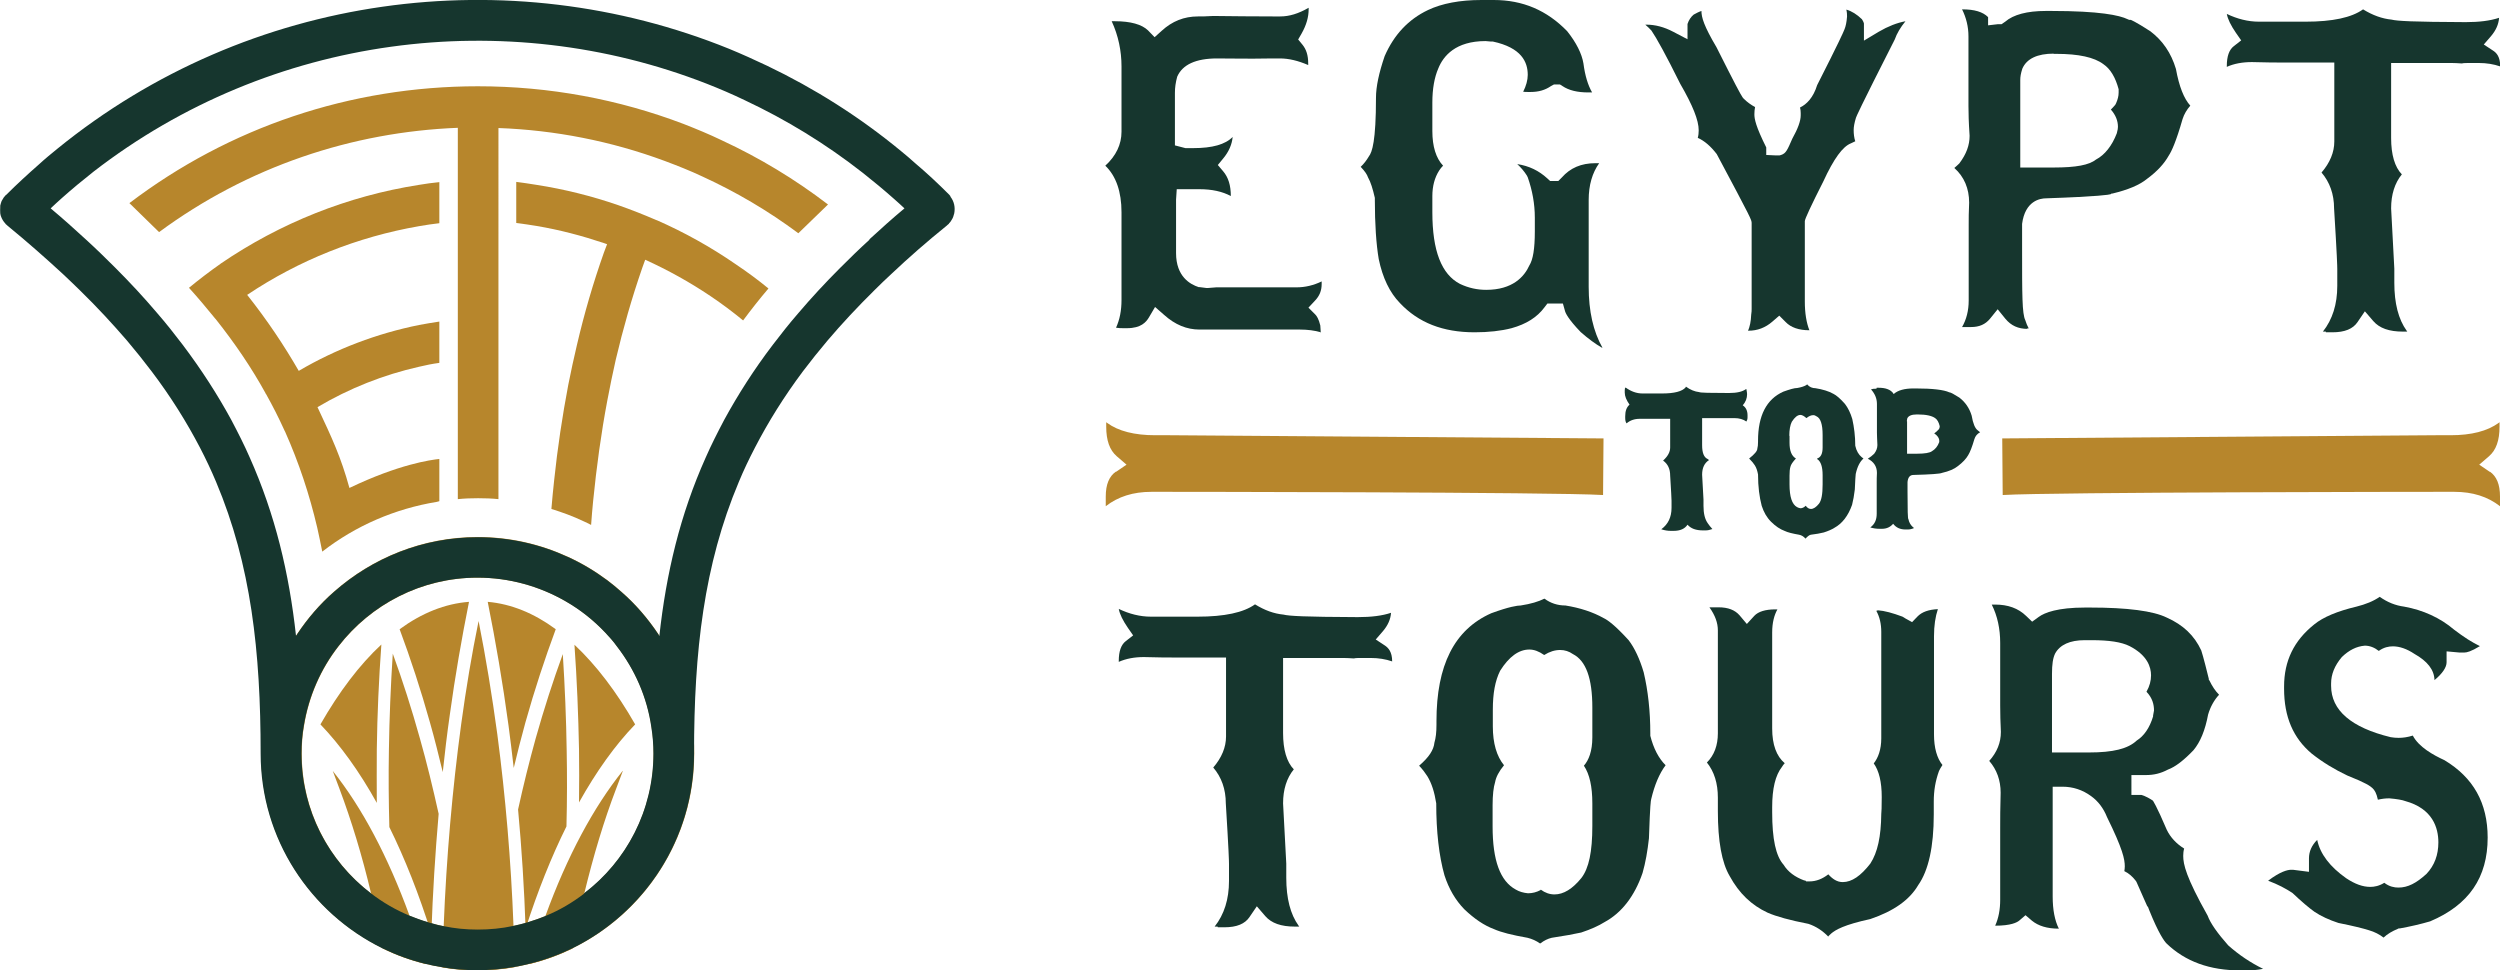
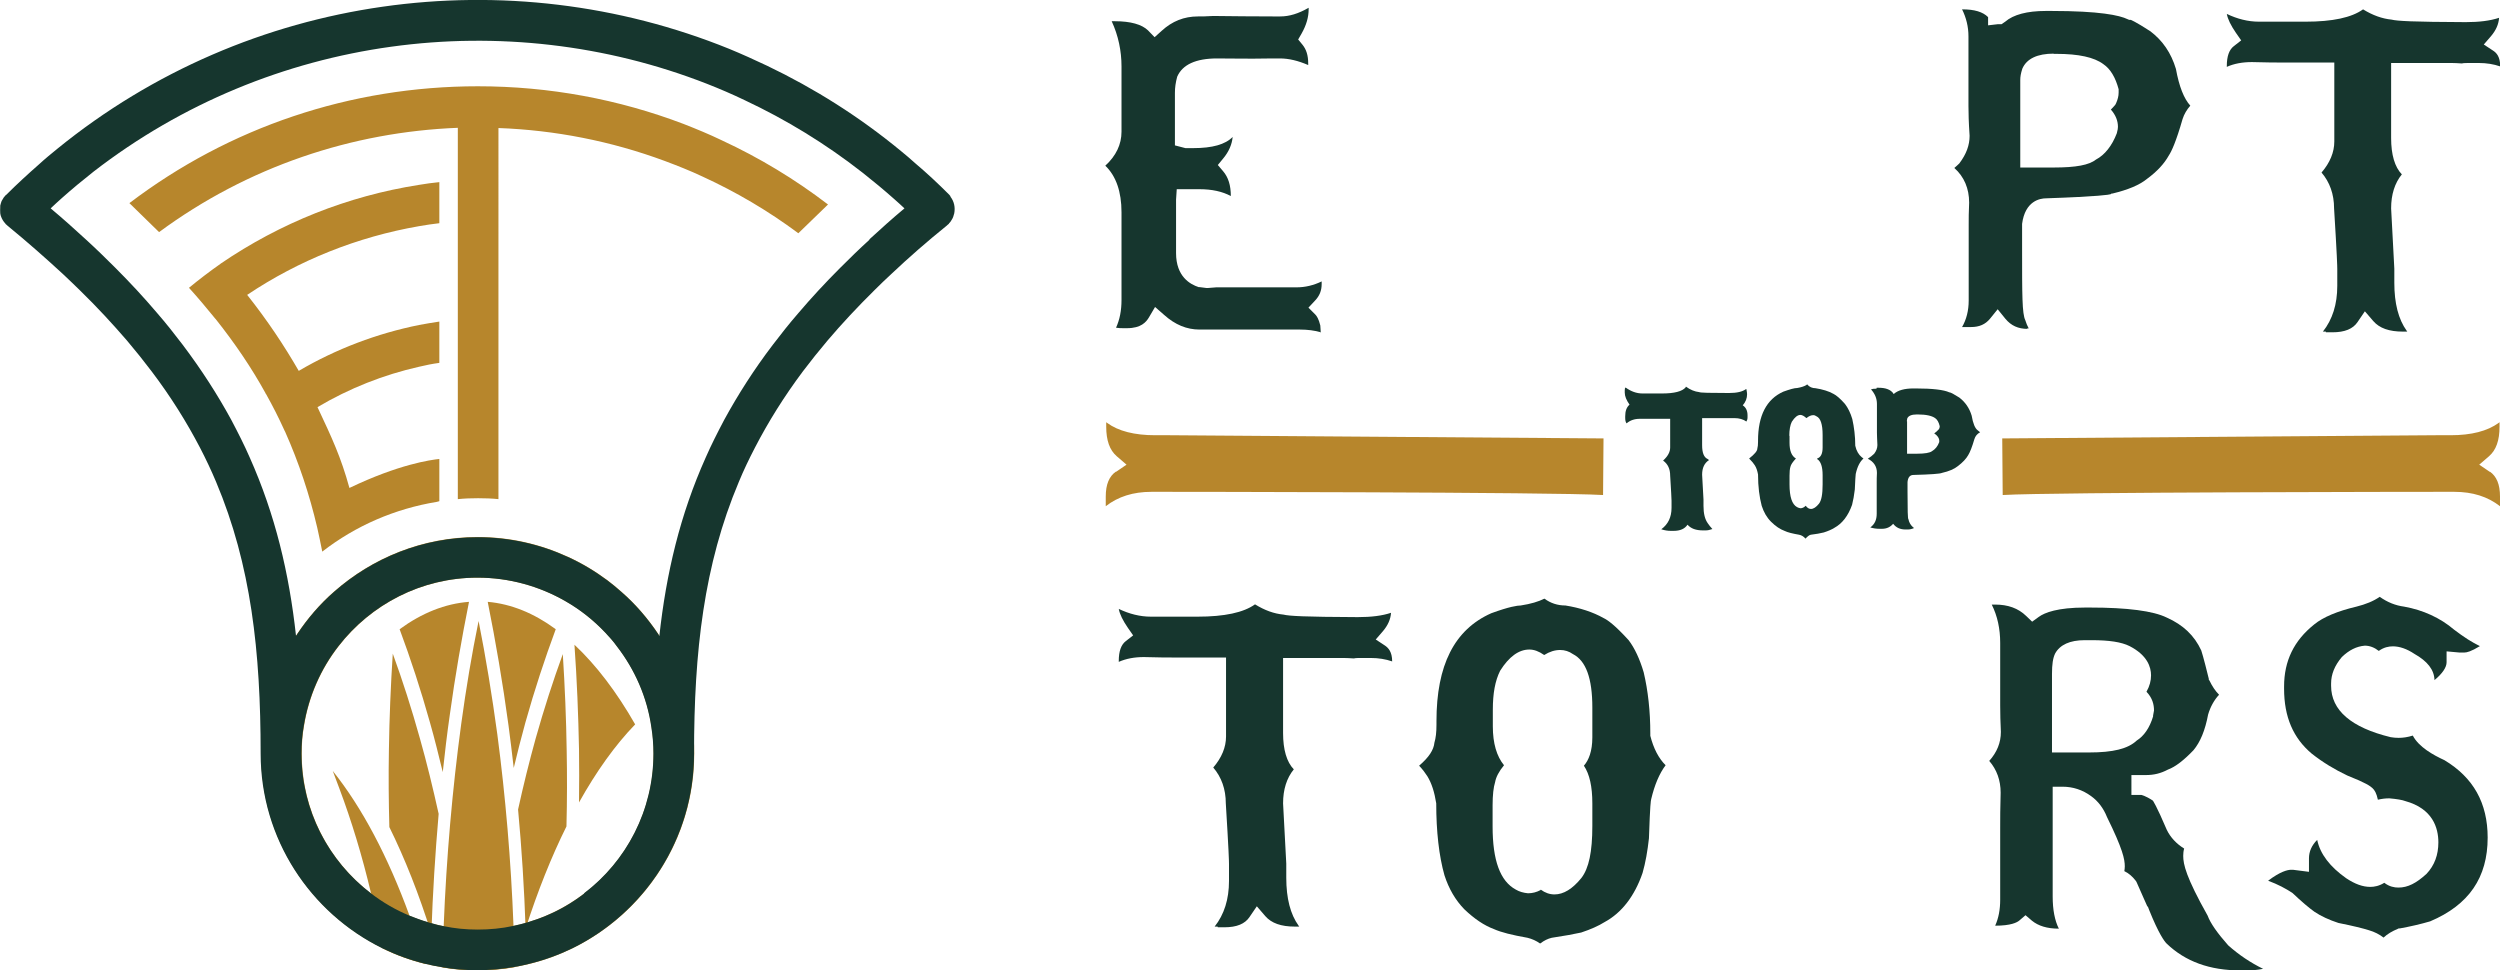
<svg xmlns="http://www.w3.org/2000/svg" id="Layer_2" data-name="Layer 2" viewBox="0 0 109.54 42.52">
  <defs>
    <style>
      .cls-1 {
        fill: #b7862c;
      }

      .cls-2 {
        fill: #16362e;
      }
    </style>
  </defs>
  <g id="Layer_1-2" data-name="Layer 1">
    <g>
      <g>
        <g>
          <path class="cls-1" d="M22.7,35.47c.16,1.72.27,3.46.33,5.22.53-1.65,1.13-3.15,1.79-4.48.03-1.16.03-2.27.01-3.32-.02-1.39-.08-2.81-.17-4.23-.43,1.18-.83,2.42-1.19,3.7-.28,1.01-.54,2.06-.77,3.11Z" />
          <path class="cls-1" d="M22.55,42.38c-.52.09-1.06.14-1.61.14s-1.04-.04-1.55-.13c.01-.6.03-1.21.05-1.8.12-3.02.38-6,.77-8.88.21-1.53.46-3.04.76-4.5.32,1.61.59,3.27.82,4.96.36,2.73.6,5.54.71,8.41.02.6.04,1.21.05,1.81Z" />
          <path class="cls-1" d="M22.51,33.65c.16-.67.33-1.34.51-1.99.4-1.43.85-2.79,1.33-4.09-.95-.7-1.95-1.11-2.98-1.2.35,1.75.66,3.56.91,5.41.08.62.16,1.24.23,1.87Z" />
-           <path class="cls-1" d="M27.29,33.78l-.29.77c-.54,1.41-1,2.95-1.4,4.6-.19.78-.36,1.58-.51,2.41-.6.29-1.23.52-1.89.68.22-.73.45-1.44.7-2.11.95-2.61,2.1-4.75,3.38-6.35Z" />
+           <path class="cls-1" d="M27.29,33.78l-.29.77Z" />
          <path class="cls-1" d="M25.37,35.16c.76-1.36,1.58-2.51,2.46-3.42-.81-1.42-1.71-2.6-2.66-3.49.11,1.54.17,3.08.2,4.58.01.75.01,1.53,0,2.32Z" />
-           <path class="cls-1" d="M16.51,32.83c.02-1.53.09-3.07.2-4.59-.96.89-1.85,2.07-2.67,3.5.88.92,1.71,2.07,2.47,3.44,0-.78-.01-1.57,0-2.36Z" />
          <path class="cls-1" d="M18.9,40.91c.06-1.77.17-3.52.32-5.25-.25-1.13-.52-2.24-.82-3.3-.36-1.29-.76-2.54-1.19-3.72-.09,1.4-.15,2.82-.17,4.24-.02,1.13-.01,2.25.02,3.36.68,1.38,1.3,2.94,1.84,4.67Z" />
          <path class="cls-1" d="M18.65,42.24c-.66-.16-1.29-.39-1.88-.68-.15-.82-.32-1.63-.51-2.41-.39-1.65-.86-3.19-1.39-4.6l-.29-.77c1.28,1.6,2.42,3.75,3.37,6.36.25.67.48,1.38.7,2.11Z" />
          <path class="cls-1" d="M19.4,33.83c.09-.84.19-1.69.31-2.52.23-1.68.52-3.34.84-4.94-1.05.08-2.07.49-3.04,1.2.48,1.29.93,2.66,1.33,4.09.2.7.38,1.43.56,2.17Z" />
        </g>
        <path class="cls-1" d="M28.89,27.86s-.03-.04-.04-.07c-.46-.69-1-1.32-1.62-1.86-.2-.18-.41-.35-.62-.51-.54-.4-1.12-.75-1.74-1.03-1.2-.55-2.53-.86-3.94-.86-2.41,0-4.61.91-6.29,2.39-.62.54-1.16,1.17-1.62,1.86-.01.02-.03.05-.05.07-.97,1.49-1.53,3.26-1.53,5.17,0,5.23,4.26,9.49,9.49,9.49s9.49-4.26,9.49-9.49c0-1.91-.56-3.68-1.53-5.17ZM20.93,40.73c-4.25,0-7.71-3.46-7.71-7.71,0-.41.03-.82.1-1.21.21-1.3.74-2.5,1.52-3.5,1.41-1.82,3.62-3,6.09-3,1.4,0,2.72.38,3.85,1.03.65.37,1.24.84,1.75,1.38.18.19.35.38.5.59.79,1.02,1.33,2.23,1.52,3.56.06.38.09.76.09,1.15,0,4.25-3.46,7.71-7.71,7.71Z" />
        <path class="cls-2" d="M41.66,8.61s-.05-.05-.07-.08c-.48-.48-.97-.94-1.48-1.37h0c-.21-.19-.42-.37-.63-.54-1.83-1.51-3.8-2.75-5.87-3.74-.55-.26-1.1-.51-1.66-.74C22.28-1.78,10.92-.32,2.51,6.52c-.27.22-.54.44-.8.68-.49.43-.97.87-1.44,1.34,0,0,0,0-.01,0-.02.02-.04.04-.06.07-.03.03-.05.06-.07.1-.02.03-.04.07-.06.1-.01.03-.02.06-.03.09-.01.04-.02.07-.03.11,0,.02,0,.04,0,.06-.01.09,0,.17,0,.26,0,.04.01.07.02.1,0,.01,0,.03.01.04.04.12.11.24.2.33,0,0,0,0,0,.01.02.02.04.04.07.06,0,0,.01.01.02.02.88.72,1.68,1.43,2.43,2.12h0c.26.24.5.48.74.71.76.74,1.44,1.48,2.07,2.21.38.45.74.9,1.08,1.35.84,1.11,1.53,2.22,2.11,3.33.26.5.5,1.01.71,1.51,1.53,3.63,1.95,7.43,1.95,11.9,0,3.74,2.18,6.98,5.33,8.53.6.29,1.22.52,1.88.68.24.06.49.11.74.15.5.09,1.02.13,1.55.13s1.09-.05,1.61-.14c.22-.04.44-.08.66-.14.66-.16,1.29-.39,1.89-.68,3.15-1.55,5.33-4.79,5.33-8.53,0-4.47.43-8.27,1.96-11.9.21-.51.45-1.01.71-1.51.58-1.12,1.27-2.23,2.1-3.34.34-.45.7-.9,1.08-1.35.62-.73,1.31-1.47,2.06-2.21.24-.24.49-.48.74-.71.74-.7,1.55-1.41,2.43-2.12,0,0,.01-.01.02-.02.02-.02.04-.04.07-.06,0,0,0,0,0-.01.05-.05.09-.1.12-.16.01-.02.03-.05.04-.07.02-.04.03-.07.04-.11.01-.03.02-.07.03-.1.05-.26,0-.53-.18-.75ZM25.6,39.15c-.52.4-1.08.73-1.69.98-.26.11-.52.2-.79.28-.03,0-.07.02-.1.03-.17.05-.35.09-.53.13-.5.11-1.03.16-1.56.16s-1.01-.05-1.49-.15c-.18-.03-.35-.07-.53-.13-.06-.01-.12-.03-.18-.05-.27-.08-.53-.18-.79-.28-.6-.25-1.17-.58-1.69-.98-1.85-1.41-3.04-3.63-3.04-6.12,0-.41.03-.82.1-1.21.21-1.3.74-2.5,1.52-3.5,1.41-1.82,3.62-3,6.09-3,1.4,0,2.72.38,3.85,1.03.65.37,1.24.84,1.75,1.38.18.19.35.38.5.59.79,1.02,1.33,2.23,1.52,3.56.06.38.09.76.09,1.15,0,2.49-1.19,4.72-3.04,6.12ZM38.1,10.5c-.45.41-.88.83-1.29,1.24-.66.66-1.27,1.32-1.83,1.98-.4.46-.77.93-1.12,1.39-.83,1.09-1.53,2.19-2.13,3.29-.29.55-.57,1.1-.81,1.65-1.12,2.5-1.73,5.07-2.03,7.82-.01-.02-.03-.04-.04-.07-.46-.69-1-1.32-1.62-1.86-.2-.18-.41-.35-.62-.51-.54-.4-1.12-.75-1.74-1.03-1.2-.55-2.53-.86-3.94-.86-2.41,0-4.61.91-6.29,2.39-.62.54-1.16,1.17-1.62,1.86-.01.02-.03.05-.05.07-.3-2.74-.91-5.31-2.03-7.82-.24-.55-.52-1.1-.81-1.65-.6-1.1-1.3-2.19-2.13-3.29-.35-.46-.72-.93-1.12-1.39-.56-.66-1.17-1.32-1.83-1.98-.41-.41-.84-.83-1.29-1.24-.49-.45-1-.91-1.54-1.36.16-.15.32-.3.49-.45.45-.4.92-.79,1.39-1.16C11.87,1.51,22.14.22,30.97,3.67c.56.22,1.12.46,1.66.72,1.81.85,3.55,1.91,5.17,3.18.47.37.94.76,1.39,1.16.15.13.29.26.44.4-.54.45-1.05.91-1.54,1.36Z" />
        <g>
          <path class="cls-1" d="M31.61,6.14c-.54-.26-1.1-.49-1.66-.71-2.84-1.08-5.88-1.65-9.01-1.65-5.59,0-10.9,1.8-15.27,5.12l1.3,1.27c3.89-2.87,8.46-4.39,13.09-4.57v16.27c.29-.03.59-.04.89-.04s.6.01.89.04V5.61c2.47.09,4.93.57,7.28,1.44.56.21,1.12.43,1.67.69,1.46.67,2.86,1.49,4.19,2.48l1.3-1.26c-1.45-1.11-3.01-2.05-4.65-2.81Z" />
-           <path class="cls-1" d="M28.77,9.65c-.55-.24-1.11-.46-1.68-.66-1.16-.4-2.36-.7-3.58-.89-.29-.05-.59-.09-.89-.13v1.8c.3.04.6.08.89.13,1.01.17,1.99.43,2.95.75.05.02.09.03.14.05-.04.12-.1.25-.14.37-.47,1.33-.86,2.67-1.18,4.04-.14.58-.26,1.16-.38,1.75h0c-.26,1.37-.47,2.76-.62,4.19-.04.41-.09.83-.12,1.25.48.15.95.32,1.41.54.11.05.22.1.33.16.02-.36.06-.71.09-1.06.15-1.5.35-2.96.62-4.39.11-.6.24-1.2.37-1.79.32-1.36.7-2.69,1.16-4.02.04-.12.09-.24.13-.36.99.45,1.95.98,2.87,1.6.49.33.96.68,1.42,1.06.35-.47.71-.93,1.11-1.4-.46-.38-.94-.73-1.43-1.06-1.1-.76-2.27-1.41-3.48-1.94Z" />
          <path class="cls-1" d="M9.66,11.56c-.47.33-.93.68-1.38,1.05.41.45.79.91,1.15,1.35,0,0,.01.01.02.02.85,1.07,1.58,2.15,2.18,3.24,0,.02.02.04.03.05.29.52.55,1.03.79,1.56.01.03.03.06.04.08.61,1.37,1.07,2.76,1.41,4.21.08.35.15.7.22,1.05,1.47-1.14,3.19-1.88,5.02-2.18.04-.01.07-.02.11-.03v-1.85c-.38.04-1.77.23-3.94,1.27-.37-1.35-.77-2.2-1.38-3.5,0-.01-.01-.02-.02-.04,1.4-.83,2.9-1.42,4.45-1.77.29-.07.59-.13.89-.17v-1.81c-.3.04-.6.1-.89.15-1.83.37-3.62,1.04-5.27,2.01-.64-1.11-1.38-2.22-2.26-3.33,0,0,0,0,0,0,2.27-1.52,4.83-2.54,7.53-3.01.3-.05.6-.1.89-.13v-1.8c-.3.03-.6.07-.89.12-3.13.49-6.08,1.67-8.69,3.45Z" />
        </g>
      </g>
      <g>
        <g>
          <path class="cls-2" d="M57.88,14.56c-.28-.08-.59-.12-.92-.12h-4.4c-.56,0-1.07-.21-1.55-.64l-.4-.35-.27.46c-.12.2-.34.47-.96.47h-.14c-.11,0-.22,0-.34-.02.16-.35.24-.75.24-1.21v-3.85c0-.9-.24-1.59-.71-2.04.47-.43.71-.93.71-1.49v-2.86c0-.68-.14-1.35-.43-1.98h.14c.69,0,1.18.14,1.45.4l.29.3.31-.28c.46-.42.98-.63,1.59-.63.15,0,.37,0,.67-.02.89.01,1.77.02,2.6.02h.34c.39,0,.79-.12,1.24-.38v.06c0,.35-.1.7-.31,1.07l-.15.26.19.23c.17.21.25.47.25.82,0,.02,0,.04,0,.07-.44-.19-.85-.29-1.24-.29-.17,0-.56,0-1.18.01-.81,0-1.34-.01-1.57-.01-.93,0-1.52.27-1.75.8-.07.26-.1.48-.1.71v2.3l.46.12h.34c.84,0,1.41-.16,1.73-.49-.03.32-.16.64-.42.95l-.23.28.23.27c.23.27.34.62.34,1.09-.37-.2-.83-.3-1.37-.3h-1l-.03.46v2.34c0,1.03.62,1.37.99,1.49h.04s.31.04.31.04h.04c.2-.02.33-.03.38-.03h3.52c.38,0,.75-.09,1.1-.26v.11c0,.29-.09.52-.29.73l-.29.31.3.3c.06.06.15.19.22.48,0,.08.02.2.02.33Z" />
-           <path class="cls-2" d="M70.2,15.24c-.3-.17-.61-.4-.94-.69-.55-.57-.67-.84-.69-.93l-.09-.32h-.68l-.13.17c-.32.43-.79.73-1.44.91-.46.12-1.01.18-1.62.18-1.39,0-2.46-.42-3.27-1.28-.45-.46-.76-1.11-.93-1.93-.11-.65-.17-1.53-.17-2.59v-.09c-.09-.39-.18-.69-.3-.9-.04-.12-.13-.26-.32-.46.14-.13.26-.29.36-.46.14-.18.31-.66.31-2.57,0-.48.13-1.09.38-1.82.41-.94,1.04-1.61,1.9-2.02C63.18.15,63.97,0,64.91,0h.54C66.72,0,67.78.45,68.67,1.37c.39.49.64.98.71,1.41.07.54.2.96.38,1.27h-.17c-.47,0-.85-.09-1.13-.28l-.11-.07h-.26l-.13.07c-.26.18-.55.26-.89.26h-.12c-.08,0-.15,0-.21-.01.13-.26.2-.51.2-.74,0-.56-.27-1.19-1.53-1.46h-.04s-.05,0-.05,0c-.02,0-.23-.02-.23-.02-1.31,0-1.85.65-2.07,1.2-.17.39-.26.9-.26,1.49v1.25c0,.68.16,1.19.47,1.52-.06.06-.12.13-.17.21-.2.31-.3.69-.3,1.12v.71c0,1.69.4,2.72,1.21,3.14.38.18.76.26,1.15.26,1.16,0,1.67-.58,1.89-1.07.16-.25.24-.73.24-1.49v-.6c0-.61-.11-1.2-.31-1.77l-.02-.04-.02-.04c-.12-.19-.26-.35-.42-.5.52.08.95.29,1.32.63l.12.11h.36l.15-.15c.37-.42.85-.63,1.48-.63.05,0,.11,0,.16,0-.3.42-.46.96-.46,1.61v3.81c0,1.06.2,1.95.6,2.66Z" />
-           <path class="cls-2" d="M76.59,14.5c.08-.19.13-.42.14-.71.02-.11.02-.2.02-.26v-3.75c0-.15,0-.16-1.53-3.03-.27-.35-.54-.58-.83-.71.03-.11.04-.22.04-.33,0-.44-.26-1.09-.81-2.04-.62-1.25-1.04-2.01-1.26-2.33-.09-.1-.18-.18-.27-.26h.05c.38,0,.77.1,1.17.31l.63.33v-.67c.06-.18.15-.31.27-.41.11-.06.22-.12.34-.16,0,.28.11.66.66,1.59.83,1.65,1.04,2.04,1.14,2.19l.03.04.03.03c.15.15.32.27.49.36-.02.1-.03.21-.03.32,0,.2.06.53.52,1.45v.33l.43.02h.15l.07-.02c.22-.07.28-.23.49-.71.25-.45.37-.78.37-1.03v-.1c0-.08-.01-.16-.03-.24.29-.14.58-.43.75-.98.97-1.91,1.15-2.32,1.2-2.45.05-.12.09-.3.11-.55,0-.08,0-.17-.03-.31.24.07.46.21.68.42.08.12.09.19.09.19v.75l.65-.39c.41-.24.8-.39,1.17-.46-.22.27-.38.54-.47.8-1.59,3.13-1.67,3.35-1.7,3.43-.07.23-.1.4-.1.54,0,.17.02.34.07.49-.07.03-.13.06-.19.09-.36.14-.75.67-1.21,1.67q-.81,1.6-.81,1.74v3.52c0,.51.07.93.2,1.26-.46,0-.81-.12-1.04-.36l-.28-.28-.3.26c-.31.27-.66.4-1.05.4Z" />
          <path class="cls-2" d="M88.84,14.41c-.41,0-.72-.14-.97-.44l-.34-.42-.34.42c-.2.24-.46.36-.83.36,0,0-.35,0-.39,0,.19-.33.29-.72.29-1.16v-3.34c0-.23,0-.55.02-.95,0-.62-.22-1.14-.65-1.52.08-.07.15-.13.22-.2.31-.41.45-.8.45-1.21-.04-.58-.05-1-.05-1.3V1.59c0-.42-.1-.82-.28-1.18h.02c.52,0,.89.11,1.12.34v.36l.43-.05h.16l.16-.11c.36-.31.96-.47,1.78-.47h.24c2.12,0,2.99.19,3.34.36l.07.03h.07s.18.06.86.5c.54.41.91.95,1.12,1.65.14.77.35,1.3.63,1.61-.15.17-.27.37-.34.59-.28.98-.48,1.41-.6,1.59-.2.36-.51.7-.96,1.03-.33.27-.84.48-1.51.64h-.04s-.04.03-.04.03c-.06.02-.48.1-2.83.18h0c-.26,0-.92.11-1.05,1.12v1.04c0,2.1,0,2.89.14,3.18.04.13.09.25.15.36h-.08ZM89.99,2.35c-.72,0-1.19.22-1.38.66-.07.22-.09.36-.09.49v3.84h1.46c.99,0,1.56-.11,1.86-.35.38-.2.7-.6.91-1.15.04-.15.05-.22.05-.28,0-.27-.1-.52-.31-.76.05-.05.11-.11.16-.17l.04-.05.03-.06c.07-.16.11-.31.11-.46v-.15c-.14-.52-.36-.89-.67-1.1-.4-.3-1.08-.45-2.06-.45h-.12Z" />
          <path class="cls-2" d="M101.91,14.53s-.08,0-.13,0c.42-.53.63-1.2.63-2v-.74c0-.13-.01-.55-.14-2.66,0-.62-.19-1.15-.55-1.57.37-.43.56-.89.56-1.36v-3.46h-2.14c-.36,0-.85,0-1.47-.02h0c-.42,0-.79.07-1.1.21v-.04c0-.42.1-.71.31-.87l.32-.25-.23-.33c-.22-.32-.36-.6-.4-.83.46.22.93.34,1.41.34h2.04c1.18,0,2.02-.18,2.52-.54.42.26.84.41,1.25.45.24.06.89.1,3.25.11.59,0,1.07-.06,1.46-.19-.02.29-.14.55-.35.8l-.32.37.41.27c.14.09.31.26.31.69h0c-.29-.1-.6-.15-.94-.15h-.35c-.2,0-.31,0-.39.02-.16-.01-.31-.02-.45-.02h-2.65v3.29c0,.73.16,1.27.47,1.59-.31.38-.47.88-.47,1.49l.14,2.64v.62c0,.9.18,1.6.54,2.1,0,.01.02.03.03.04h-.19c-.61,0-1.03-.15-1.3-.46l-.37-.43-.32.47c-.2.3-.56.45-1.1.45h-.29Z" />
        </g>
        <path class="cls-1" d="M109.1,20.68l-.47-.32.43-.37c.31-.27.46-.69.46-1.3v-.19s-.03.02-.04.03c-.49.36-1.2.54-2.1.54h-.62s-19.03.14-19.03.14l.02,2.48c2.12-.13,18.92-.14,19.05-.14h.74c.8,0,1.46.21,2,.63,0-.04,0-.09,0-.13v-.29c0-.54-.15-.89-.45-1.1Z" />
        <path class="cls-1" d="M48.89,20.68l.47-.32-.43-.37c-.31-.27-.46-.69-.46-1.3v-.19s.03.02.04.03c.49.36,1.2.54,2.1.54h.62s19.03.14,19.03.14l-.02,2.48c-2.12-.13-18.92-.14-19.05-.14h-.74c-.8,0-1.46.21-2,.63,0-.04,0-.09,0-.13v-.29c0-.54.15-.89.45-1.1Z" />
        <path class="cls-2" d="M53.35,40.6s-.08,0-.13,0c.42-.53.63-1.2.63-2v-.74c0-.13-.01-.55-.14-2.66,0-.62-.19-1.15-.55-1.57.37-.43.56-.89.56-1.36v-3.46h-2.13c-.36,0-.85,0-1.47-.02h0c-.42,0-.78.07-1.1.21v-.04c0-.42.1-.71.31-.87l.32-.25-.23-.33c-.22-.32-.36-.6-.4-.83.46.22.93.34,1.41.34h2.04c1.18,0,2.02-.18,2.52-.54.42.26.83.41,1.25.45.24.06.88.1,3.25.11.59,0,1.08-.06,1.46-.19-.02.29-.14.55-.35.8l-.32.37.41.27c.13.09.31.26.31.69h0c-.29-.1-.6-.15-.94-.15h-.35c-.2,0-.31,0-.39.02-.16-.01-.31-.02-.45-.02h-2.65v3.29c0,.73.16,1.27.47,1.59-.31.38-.47.88-.47,1.49l.14,2.64v.62c0,.9.18,1.6.54,2.1,0,.01.02.03.03.04h-.19c-.61,0-1.03-.15-1.3-.46l-.37-.43-.32.47c-.2.3-.56.45-1.1.45h-.29Z" />
        <path class="cls-2" d="M67.48,41.34c-.17-.12-.35-.2-.55-.25-.68-.12-1.16-.24-1.47-.38-.43-.16-.86-.45-1.3-.87-.39-.4-.68-.9-.87-1.49-.24-.85-.36-1.92-.36-3.15-.08-.5-.2-.88-.39-1.19-.09-.14-.2-.29-.36-.46.43-.37.64-.69.67-1.01.06-.2.09-.45.09-.78v-.16c0-2.45.78-4.01,2.4-4.73.79-.29,1.15-.34,1.29-.34.45-.07.78-.17,1.04-.3.27.2.58.3.92.3.63.1,1.21.29,1.67.55.17.08.48.29,1.1.97.26.34.49.83.66,1.41.19.8.29,1.71.29,2.68v.1c.14.55.36.98.67,1.29-.27.36-.48.85-.63,1.48-.02.08-.05.23-.1,1.72-.06.55-.15,1.07-.28,1.52-.35,1.02-.92,1.75-1.66,2.15-.27.17-.61.32-1.03.46-.31.07-.76.15-1.29.23-.17.04-.33.12-.49.24ZM67.51,38.98c.19.14.39.21.6.21.4,0,.79-.24,1.18-.72.33-.43.48-1.15.48-2.28v-.99c0-.73-.12-1.28-.37-1.65.21-.24.37-.63.37-1.24v-1.31c0-1.28-.28-2.05-.85-2.34-.17-.12-.36-.18-.56-.18-.23,0-.46.07-.7.22-.23-.16-.44-.24-.65-.24-.46,0-.89.31-1.28.93-.22.44-.32.99-.32,1.71v.73c0,.74.17,1.31.49,1.7-.23.28-.35.52-.39.74-.07.22-.11.57-.11,1.01v.93c0,1.49.33,2.4,1.02,2.77.15.09.33.14.53.16h0c.2,0,.38-.05.55-.14Z" />
-         <path class="cls-2" d="M80.12,41.05c-.26-.27-.55-.46-.88-.57-.82-.16-1.4-.32-1.79-.49-.71-.33-1.25-.85-1.66-1.6-.35-.59-.52-1.54-.52-2.85v-.59c0-.63-.16-1.14-.48-1.54.32-.32.48-.75.48-1.28v-4.51c0-.33-.12-.66-.37-1.01.06,0,.12,0,.18,0h.22c.42,0,.72.12.92.35l.32.38.33-.36c.17-.18.48-.28.92-.28h.09c-.14.25-.23.58-.23,1.01v4.21c0,.71.19,1.22.55,1.52-.05.05-.09.11-.12.16-.29.37-.43.95-.43,1.77v.22c0,1.18.16,1.92.5,2.3.19.31.5.54.91.69h.04s.04.04.04.04h.14c.3,0,.57-.11.83-.31.18.2.38.34.63.34.4,0,.79-.27,1.21-.81.32-.49.47-1.19.48-2.18.01-.09.02-.26.02-.74,0-.66-.12-1.15-.35-1.47.19-.24.33-.6.33-1.1v-4.66c0-.35-.07-.66-.22-.93h.04l.02-.02c.3.02.66.12,1.09.28l.13.08.29.16.23-.24c.2-.21.5-.31.9-.33-.11.33-.17.72-.17,1.19v4.3c0,.59.13,1.04.37,1.34-.07.1-.12.2-.15.26-.16.44-.23.87-.23,1.34,0,.11,0,.18,0,.23v.33c0,1.42-.23,2.46-.68,3.1-.38.65-1.07,1.14-2.1,1.49-1.15.25-1.52.47-1.71.63-.05.05-.1.09-.15.14Z" />
        <path class="cls-2" d="M98.18,42.52c-1.36,0-2.43-.39-3.25-1.18-.1-.1-.35-.44-.76-1.46l-.06-.16h-.02c-.06-.14-.2-.44-.47-1.06l-.02-.04-.03-.04c-.14-.18-.3-.32-.49-.41.01-.07.02-.14.02-.21,0-.31-.09-.76-.78-2.16-.15-.38-.39-.7-.7-.92-.37-.27-.79-.41-1.25-.41h-.43v4.81c0,.58.09,1.05.27,1.41-.51,0-.9-.12-1.18-.35l-.28-.24-.28.24c-.1.08-.36.22-1.05.22.15-.33.22-.71.22-1.13v-3.14c0-.39,0-.91.02-1.56,0-.54-.17-1.01-.5-1.39.34-.38.51-.8.51-1.27-.02-.42-.03-.8-.03-1.16v-2.74c0-.62-.12-1.18-.37-1.68h.15c.56,0,1.01.16,1.36.5l.26.25.29-.21c.26-.19.83-.41,2.03-.41h.22c1.64,0,2.77.15,3.36.44.72.32,1.21.79,1.51,1.44.01.03.09.26.33,1.24v.04s.03.04.03.04c.12.25.26.46.42.62-.22.24-.38.53-.48.87-.13.69-.34,1.2-.64,1.56-.41.43-.79.73-1.12.85-.32.17-.62.24-.97.24h-.63v.87h.43s.18.03.51.25h0s.15.2.61,1.28c.16.33.42.61.76.82-.03.11-.04.22-.04.32,0,.37.12.93,1.07,2.62.12.33.43.77.9,1.3.47.42.98.76,1.53,1.03-.25.05-.54.08-.85.08h-.12ZM91.34,28.05c-.64,0-1.08.2-1.29.58-.1.2-.14.48-.14.9v3.44h1.63c1.04,0,1.7-.16,2.08-.52.32-.2.57-.56.72-1.06v-.04s.04-.22.04-.22c0-.26-.07-.55-.33-.82.14-.25.2-.48.2-.72,0-.36-.16-.88-.94-1.28-.36-.18-.9-.26-1.66-.26h-.31Z" />
        <path class="cls-2" d="M104.45,41.09c-.19-.15-.41-.26-.65-.33-.25-.08-.69-.19-1.34-.32-.4-.13-.77-.3-1.05-.49-.24-.17-.57-.45-.96-.82-.3-.2-.64-.38-1.07-.54.54-.41.86-.48,1.01-.48h.08s.7.09.7.09v-.59c0-.3.12-.57.36-.81.13.62.56,1.18,1.27,1.68.39.26.73.38,1.06.38.17,0,.39-.04.61-.18.22.17.44.21.62.21.41,0,.78-.19,1.23-.6.35-.37.52-.83.52-1.38,0-.64-.25-1.48-1.45-1.81-.13-.05-.36-.09-.7-.12h0c-.17,0-.33.02-.5.06-.06-.28-.14-.42-.24-.51s-.27-.22-1.1-.55c-.55-.26-1.08-.58-1.56-.96-.81-.68-1.21-1.61-1.21-2.84v-.1c0-1.12.43-2.01,1.32-2.72.39-.32,1.01-.58,1.85-.78.4-.1.75-.24,1.02-.43.34.24.69.38,1.07.43.83.15,1.58.49,2.19,1.01.42.32.79.56,1.13.72-.39.24-.58.28-.67.28h-.24l-.55-.05v.48c0,.22-.18.49-.53.78-.01-.45-.31-.83-.88-1.15-.33-.22-.65-.33-.94-.33-.18,0-.4.04-.62.2-.19-.15-.4-.23-.61-.23-.37.03-.7.2-1.01.5-.32.38-.47.76-.47,1.16v.1c0,1.07.88,1.83,2.61,2.25.12.02.23.03.35.03.19,0,.4-.03.62-.1.26.5.89.85,1.39,1.08,1.26.76,1.89,1.87,1.89,3.39,0,1.75-.82,2.95-2.52,3.67-.41.12-.88.23-1.33.31h-.05s-.04.02-.04.02c-.24.1-.45.22-.62.38Z" />
        <g>
          <path class="cls-2" d="M73.87,16.94c.19.14.39.22.58.24.04.03.48.04,1.31.04.35,0,.59-.06.74-.17h.02c.02.11.03.18.03.22,0,.18-.06.34-.19.49.14.09.21.24.21.44v.09c0,.07-.02.13-.05.18-.14-.1-.32-.15-.52-.15h-.14c-.08,0-.14,0-.15,0-.07,0-.14,0-.2,0h-.93v1.19c0,.33.08.53.24.6.04.03.06.04.06.05-.2.13-.3.34-.3.64l.06,1.09v.27c0,.34.06.59.19.77.05.08.12.16.2.25h0c-.11.04-.21.06-.3.06h-.11c-.31,0-.53-.08-.68-.25-.12.18-.32.27-.61.27h-.12c-.13,0-.27-.02-.42-.07h0c.3-.22.45-.53.45-.94v-.31c0-.08-.02-.45-.06-1.1,0-.29-.1-.51-.31-.66.21-.19.31-.38.31-.57v-1.26h-.71c-.15,0-.36,0-.62,0-.24,0-.43.07-.58.2-.04-.05-.06-.13-.06-.23v-.08c0-.23.06-.4.19-.51-.14-.2-.21-.37-.21-.53v-.1c0-.07.01-.11.04-.12.23.17.48.26.74.26h.85c.54,0,.89-.09,1.04-.27Z" />
          <path class="cls-2" d="M79.18,16.84h0c.1.12.23.17.37.17.31.05.58.13.79.25.12.06.29.2.5.44.13.17.24.39.32.66.08.36.13.75.13,1.17.05.23.15.39.28.5l.08.06h0c-.15.13-.27.35-.34.68-.01.05-.02.28-.04.68-.03.25-.07.48-.12.67-.17.48-.43.82-.78,1.01-.11.07-.27.14-.46.2-.15.04-.34.07-.57.1-.06.01-.14.07-.23.17-.08-.09-.17-.15-.28-.17-.28-.05-.5-.1-.64-.17-.19-.07-.39-.2-.59-.4-.19-.19-.32-.42-.41-.7-.1-.38-.16-.83-.16-1.37-.03-.16-.07-.29-.14-.4-.05-.08-.13-.18-.25-.3h0c.24-.19.36-.33.36-.44.02-.07.03-.16.03-.29v-.05c0-1.1.37-1.82,1.11-2.15.28-.1.48-.16.61-.16.17-.03.3-.07.4-.13,0,0,.02-.02.05-.05ZM78.41,19.09v.31c0,.35.09.58.28.69h0c-.14.15-.22.27-.24.36-.03.1-.04.23-.04.39v.39c0,.54.11.87.33.99.05.03.1.04.15.05.08,0,.16-.04.23-.11.07.1.15.14.23.14.11,0,.23-.08.35-.23.11-.14.16-.42.16-.84v-.41c0-.37-.08-.6-.23-.7h-.01v-.03c.16-.05.24-.21.24-.48v-.55c0-.47-.09-.74-.27-.82-.04-.03-.09-.05-.14-.05-.09,0-.19.04-.3.13h0c-.1-.09-.19-.14-.26-.14-.13,0-.25.1-.38.3-.07.14-.11.35-.11.62Z" />
          <path class="cls-2" d="M82.23,16.99h.09c.3,0,.52.08.64.25,0,.01,0,.02,0,.02h.02c.18-.16.47-.24.86-.24h.1c.74,0,1.23.06,1.47.17.06,0,.2.08.44.23.26.2.44.46.54.79.06.35.15.56.26.64l.11.09c-.13.07-.21.17-.25.3-.1.34-.19.57-.27.7-.09.16-.24.32-.45.48-.16.13-.39.23-.7.3-.08.04-.5.07-1.25.09-.15,0-.24.1-.26.31v.41c0,.81.01,1.22.04,1.22.03.14.09.25.19.34.03.02.05.04.05.05h0c-.09.04-.18.06-.27.06h-.1c-.23,0-.41-.08-.54-.25-.12.14-.28.22-.49.22h-.11c-.14,0-.27-.02-.4-.06h0c.19-.14.28-.33.28-.6v-1.39c0-.1,0-.23.01-.4,0-.28-.14-.49-.4-.62h0c.11-.07.2-.14.28-.22.09-.12.14-.24.14-.38-.01-.24-.02-.42-.02-.54v-1.26c0-.24-.09-.45-.26-.64.05-.02.13-.03.24-.03ZM83.56,18.46v1.42h.43c.35,0,.57-.04.66-.11.14-.08.25-.21.32-.4,0-.03,0-.04,0-.06,0-.11-.07-.22-.22-.32.07-.05.14-.11.21-.19.02-.04.03-.08.03-.11v-.02c-.04-.17-.11-.29-.2-.35-.14-.1-.39-.16-.76-.16h-.05c-.22,0-.36.06-.41.17-.01.05-.02.1-.02.13Z" />
        </g>
      </g>
    </g>
  </g>
</svg>